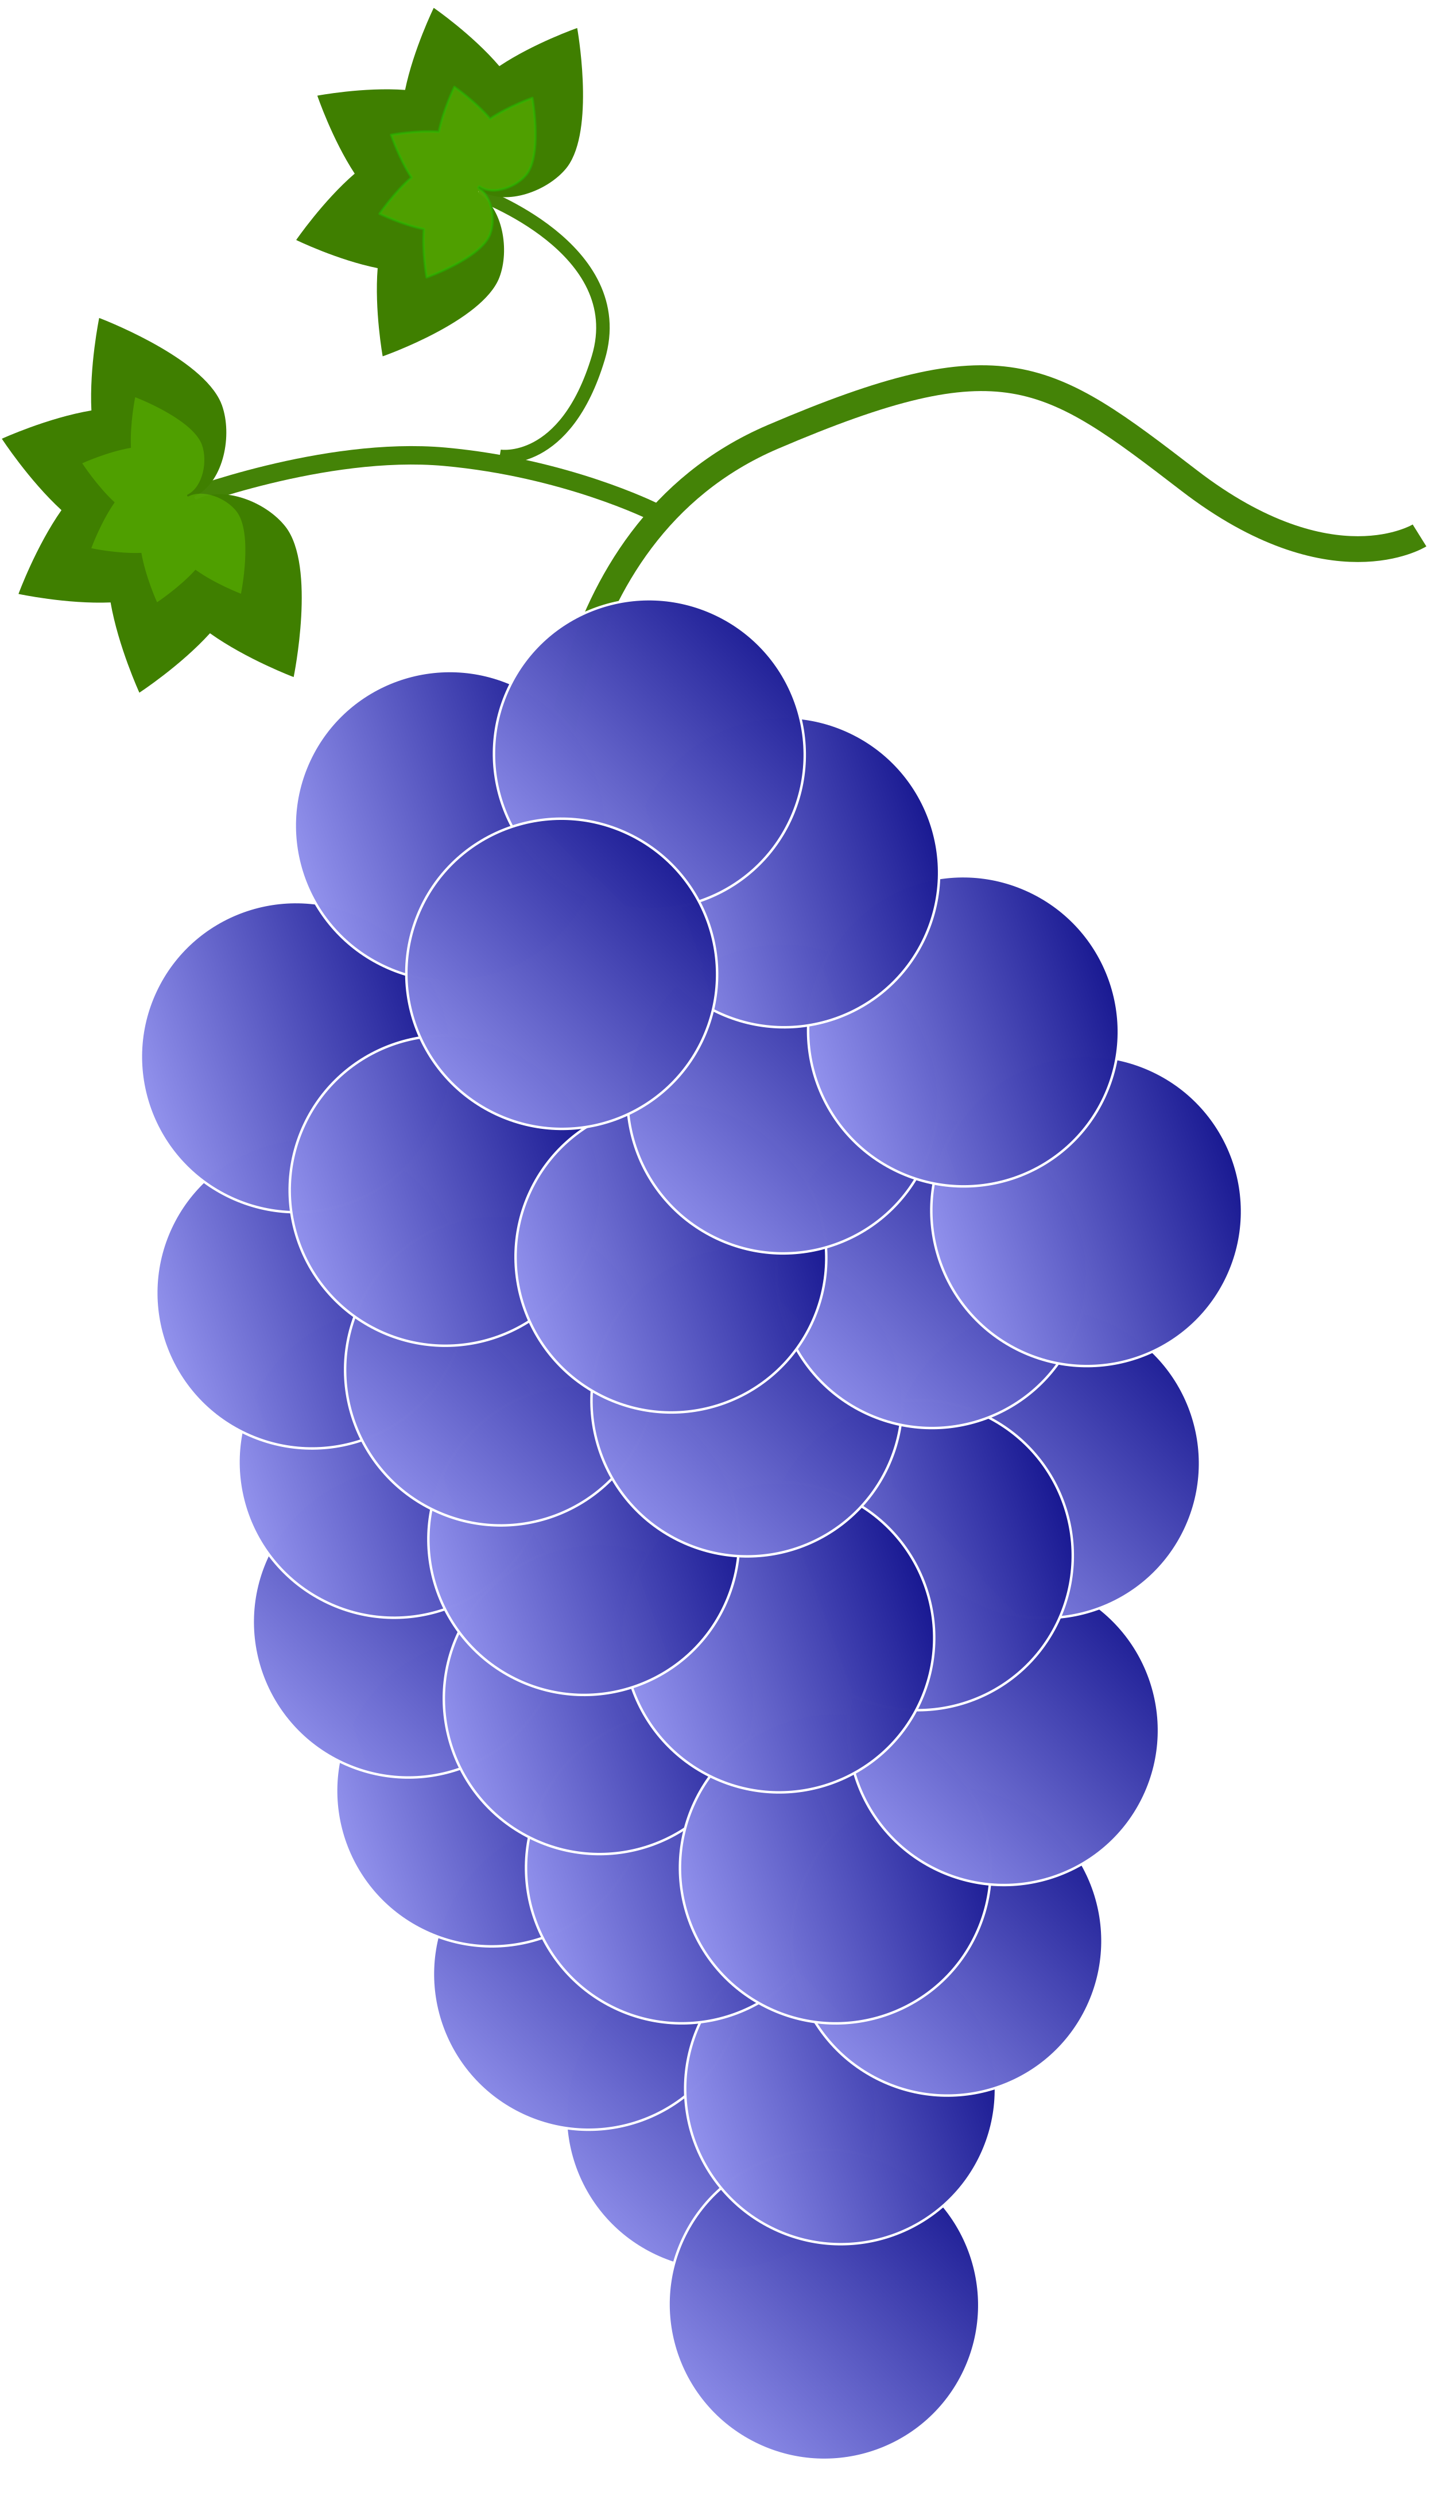
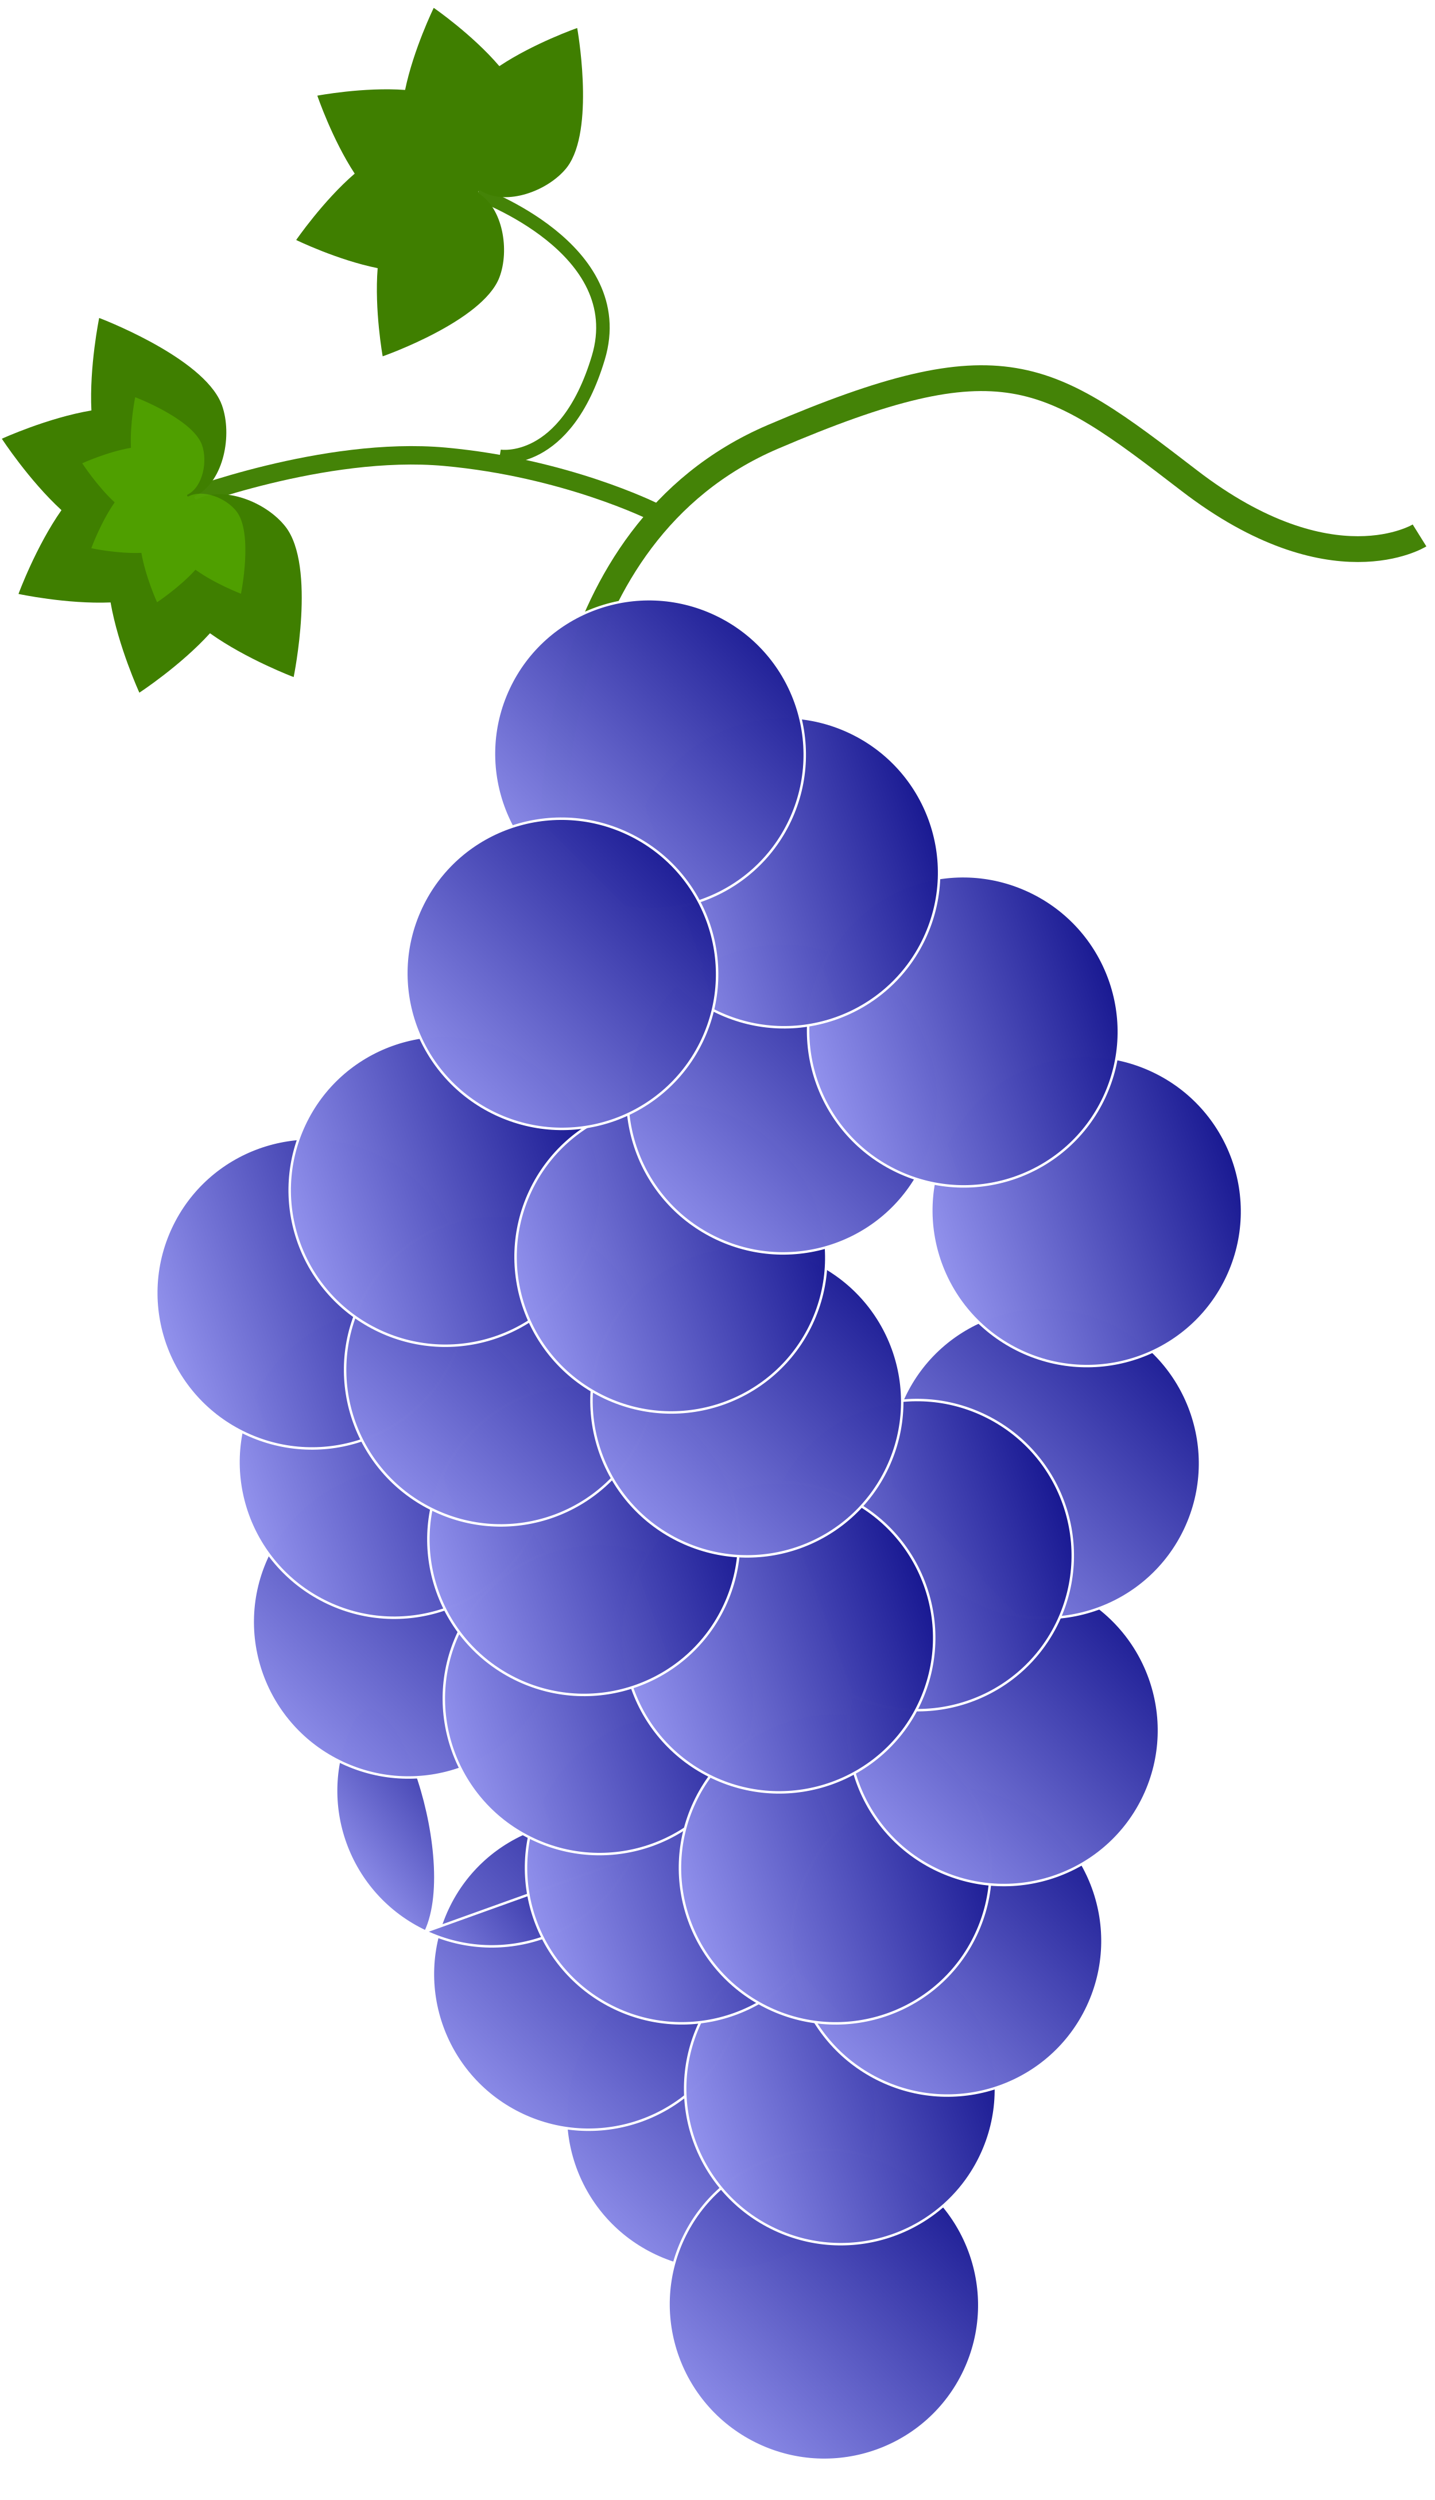
<svg xmlns="http://www.w3.org/2000/svg" viewBox="0 0 584 1017">
  <defs>
    <filter id="c" x="-50%" y="-50%" width="200%" height="200%">
      <feGaussianBlur in="SourceGraphic" stdDeviation="4" />
    </filter>
    <filter id="b" x="-50%" y="-50%" width="200%" height="200%">
      <feGaussianBlur in="SourceGraphic" stdDeviation="4" />
    </filter>
    <linearGradient id="a" x1="1" x2="0" y2="1">
      <stop stop-color="#00007f" stop-opacity=".996" offset="0" />
      <stop stop-color="#aaf" stop-opacity=".996" offset="1" />
    </linearGradient>
  </defs>
  <path d="m89.141 162.22c-9.62-18.113-48.781-32.862-48.781-32.862s-4.044 19.638-3.162 37.634c-17.843 2.999-36.449 11.499-36.449 11.499s10.981 16.863 24.265 29.056c-10.414 14.815-17.491 34.091-17.491 34.091s19.574 4.209 37.477 3.455c3.116 17.953 11.714 36.712 11.714 36.712s16.702-10.909 28.737-24.169c14.821 10.574 34.056 17.827 34.056 17.827s9.298-45.12-3.365-61.248c-7.827-9.97-25.146-16.834-36.145-11-0.192-0.068-0.389-0.133-0.585-0.195-0.098-0.177-0.167-0.379-0.268-0.558 0.064-0.195 0.123-0.392 0.185-0.587 0.266-0.121 0.524-0.254 0.78-0.396 10.986-6.056 14.509-24.545 10.231-36.573-0.32-0.907-0.723-1.805-1.197-2.695l-4e-3 0.01z" fill="#3f7f00" stroke="#d4ffaa" stroke-linecap="round" stroke-linejoin="round" stroke-width="0" />
  <g transform="translate(0 2.441) matrix(1 0 0 1 -4.883 0)" fill="#7f3f00" fill-opacity="0" opacity=".97" stroke="#3f7f00">
    <path transform="translate(.75 .75) matrix(1 0 0 1 326.05 -737.48)" d="m-96.614 1072.4s-4.461-120.28 89.215-160.37c93.676-40.092 111.52-26.728 169.51 17.819 57.99 44.547 93.676 22.273 93.676 22.273" stroke-width="10.5" />
    <path transform="translate(.75 .75) matrix(1 0 0 1 326.05 -737.48)" d="m-56.117 942.39s-35.687-17.819-84.757-22.274c-49.07-4.454-107.06 17.819-107.06 17.819" stroke-width="7.5" />
    <path transform="translate(.75 .75) matrix(1 0 0 1 326.05 -737.48)" d="m-118.57 919.93s26.765 4.455 40.148-40.092c13.383-44.547-49.07-66.82-49.07-66.82" stroke-width="5.5" />
  </g>
  <path d="m231.95 66.282c9.906-16.404 2.951-54.887 2.951-54.887s-17.682 6.176-31.686 15.516c-10.962-12.873-26.699-23.719-26.699-23.719s-8.252 16.897-11.655 33.4c-16.87-1.246-35.716 2.324-35.716 2.324s6.013 17.72 15.204 31.719c-12.897 11.111-23.812 27.005-23.812 27.005s16.756 8.163 33.158 11.456c-1.369 16.96 2.042 35.867 2.042 35.867s40.629-14.187 47.487-32.079c4.239-11.061 1.435-28.245-8.517-34.269-0.037-0.192-0.08-0.374-0.125-0.563 0.096-0.166 0.222-0.316 0.319-0.482 0.187-0.044 0.373-0.08 0.56-0.13 0.224 0.151 0.455 0.298 0.69 0.436 10.123 5.907 26.635-0.139 34.224-9.336 0.574-0.692 1.1-1.446 1.586-2.253l-0.01-0.005z" fill="#3f7f00" stroke="#d4ffaa" stroke-linecap="round" stroke-linejoin="round" stroke-width="0" />
-   <path d="m215.04 69.827c5.381-8.961 1.603-29.981 1.603-29.981s-9.606 3.374-17.213 8.476c-5.955-7.032-14.504-12.956-14.504-12.956s-4.483 9.23-6.331 18.245c-9.165-0.68-19.403 1.269-19.403 1.269s3.267 9.679 8.259 17.326c-7.006 6.07-12.936 14.752-12.936 14.752s9.103 4.459 18.012 6.258c-0.744 9.264 1.109 19.592 1.109 19.592s22.072-7.749 25.797-17.523c2.303-6.042 0.78-15.428-4.627-18.718-0.021-0.103-0.044-0.204-0.068-0.307 0.052-0.092 0.121-0.171 0.173-0.263 0.101-0.03 0.203-0.044 0.304-0.071 0.122 0.083 0.247 0.163 0.375 0.239 5.499 3.227 14.469-0.074 18.593-5.1 0.312-0.378 0.598-0.79 0.862-1.231l-0.006-0.005z" fill="#7fff00" filter="url(#c)" opacity=".5" stroke="#0f0" stroke-linecap="round" stroke-linejoin="round" />
  <g fill="url(#a)" stroke="#fff" stroke-linecap="round" stroke-linejoin="round">
    <path transform="translate(.75 .75) matrix(1 0 0 1 326.05 -737.48)" d="m23.975 1624.3c-14.813 31.512-52.454 45.008-84.074 30.144-31.62-14.864-45.244-52.459-30.431-83.971 14.813-31.512 52.455-45.008 84.074-30.144 31.619 14.864 45.244 52.459 30.431 83.971z" />
    <path transform="translate(.75 .75) matrix(1 0 0 1 326.05 -737.48)" d="m-30.133 1567c-14.813 31.512-52.454 45.008-84.074 30.144-31.619-14.864-45.244-52.459-30.431-83.971 14.813-31.512 52.455-45.008 84.074-30.144 31.62 14.864 45.244 52.459 30.431 83.971z" />
-     <path transform="translate(.75 .75) matrix(.905 .425 -.425 .905 484.41 -460.26)" d="m310.31 1197c-1e-4 34.82-28.324 63.048-63.263 63.048s-63.263-28.227-63.263-63.048c0-34.82 28.324-63.048 63.263-63.048s63.263 28.228 63.263 63.048z" />
+     <path transform="translate(.75 .75) matrix(.905 .425 -.425 .905 484.41 -460.26)" d="m310.31 1197c-1e-4 34.82-28.324 63.048-63.263 63.048s-63.263-28.227-63.263-63.048s63.263 28.228 63.263 63.048z" />
    <path transform="translate(.75 .75) matrix(1 0 0 1 326.05 -737.48)" d="m-103.46 1423.7c-14.813 31.512-52.454 45.008-84.074 30.144-31.62-14.864-45.244-52.459-30.431-83.971 14.813-31.512 52.455-45.008 84.074-30.144 31.619 14.864 45.244 52.459 30.431 83.971z" />
    <path transform="translate(.75 .75) matrix(.905 .425 -.425 .905 470.97 -505.51)" d="m248.91 1128.1c-1e-4 34.82-28.324 63.048-63.263 63.048s-63.263-28.227-63.263-63.048 28.324-63.048 63.263-63.048c34.939-1e-4 63.263 28.227 63.263 63.048z" />
    <path transform="translate(.75 .75) matrix(.905 .425 -.425 .905 459.66 -528.85)" d="m209.5 1096.3c-1e-4 34.82-28.324 63.048-63.263 63.048s-63.263-28.227-63.263-63.048c0-34.82 28.324-63.048 63.263-63.048 34.94 0 63.263 28.227 63.263 63.048z" />
    <path d="m392.56 964.56c-14.813 31.512-52.455 45.008-84.074 30.144-31.62-14.864-45.244-52.459-30.431-83.971 14.813-31.512 52.454-45.008 84.074-30.144 31.62 14.864 45.244 52.459 30.431 83.971z" />
    <path transform="translate(.75 .75) matrix(.905 .425 -.425 .905 532.49 -419.24)" d="m429.46 1229.6c-1e-4 34.82-28.324 63.048-63.263 63.048s-63.263-28.227-63.263-63.048c0-34.82 28.324-63.048 63.263-63.048h1e-4c34.939 0 63.263 28.227 63.263 63.048z" />
    <path transform="translate(.75 .75) matrix(.905 .425 -.425 .905 510.57 -449.65)" d="m365.4 1194c-1e-4 34.82-28.324 63.048-63.263 63.048s-63.263-28.227-63.263-63.048 28.324-63.048 63.263-63.048c34.939 0 63.263 28.227 63.263 63.048z" />
    <path transform="translate(.75 .75) matrix(.905 .425 -.425 .905 499.26 -472.98)" d="m326 1162.2c-1e-4 34.82-28.324 63.048-63.263 63.048s-63.263-28.227-63.263-63.048c0-34.82 28.324-63.048 63.263-63.048s63.263 28.227 63.263 63.048z" />
    <path d="m442.68 816.37c-14.813 31.512-52.455 45.008-84.074 30.144s-45.244-52.459-30.431-83.971c14.813-31.512 52.455-45.008 84.074-30.144l9.0499e-5 4.2542e-5c31.62 14.864 45.244 52.459 30.431 83.971z" />
    <path transform="translate(.75 .75) matrix(.905 .425 -.425 .905 531.78 -449.65)" d="m402.92 1176.4c-1e-4 34.82-28.324 63.048-63.263 63.048s-63.263-28.227-63.263-63.048c0-34.82 28.324-63.048 63.263-63.048h1e-4c34.939-1e-4 63.263 28.227 63.263 63.048z" />
    <path d="m465.67 730.72c-14.813 31.512-52.455 45.008-84.074 30.144s-45.244-52.459-30.431-83.971c14.813-31.512 52.455-45.008 84.074-30.144 31.62 14.864 45.244 52.459 30.431 83.971z" />
    <path d="m482.39 622.09c-14.813 31.512-52.455 45.008-84.074 30.144s-45.244-52.459-30.431-83.971c14.813-31.512 52.455-45.008 84.074-30.144 31.62 14.864 45.244 52.459 30.431 83.971z" />
    <path transform="translate(.75 .75) matrix(.905 .425 -.425 .905 543.1 -492.78)" d="m387.08 1090.7c-1e-4 34.82-28.324 63.048-63.263 63.048s-63.263-28.227-63.263-63.048c0-34.82 28.324-63.048 63.263-63.048h1e-4c34.939-1e-4 63.263 28.228 63.263 63.048z" />
    <path transform="translate(.75 .75) matrix(.905 .425 -.425 .905 524.01 -481.47)" d="m362.72 1126.6c-1e-4 34.82-28.324 63.048-63.263 63.048s-63.263-28.227-63.263-63.048 28.324-63.048 63.263-63.048c34.939 0 63.263 28.227 63.263 63.048z" />
    <path transform="translate(.75 .75) matrix(.905 .425 -.425 .905 497.14 -494.9)" d="m304.02 1125.2c-1e-4 34.82-28.324 63.048-63.263 63.048s-63.263-28.227-63.263-63.048c0-34.82 28.324-63.048 63.263-63.048 34.94 0 63.263 28.228 63.263 63.048z" />
    <path d="m260.94 584.41c-14.813 31.512-52.455 45.008-84.074 30.144-31.62-14.864-45.244-52.459-30.431-83.971 14.813-31.512 52.454-45.008 84.074-30.144 31.62 14.864 45.244 52.459 30.431 83.971z" />
    <path d="m361.2 597.01c-14.813 31.512-52.455 45.008-84.074 30.144s-45.244-52.459-30.431-83.971 52.455-45.008 84.074-30.144l9.0499e-5 4.2542e-5c31.62 14.864 45.244 52.459 30.431 83.971z" />
-     <path d="m436.42 544.8c-14.813 31.512-52.455 45.008-84.074 30.144s-45.244-52.459-30.431-83.971 52.455-45.008 84.074-30.144c31.62 14.864 45.244 52.459 30.431 83.971z" />
-     <path transform="translate(.75 .75) matrix(.905 .425 -.425 .905 457.54 -561.37)" d="m178.71 1040.5c-1e-4 34.82-28.324 63.048-63.263 63.048s-63.263-28.227-63.263-63.048 28.324-63.048 63.263-63.048c34.94-1e-4 63.263 28.227 63.263 63.048z" />
    <path transform="translate(.75 .75) matrix(.905 .425 -.425 .905 478.04 -542.99)" d="m230.26 1056c-1e-4 34.82-28.324 63.048-63.263 63.048s-63.263-28.227-63.263-63.048 28.324-63.048 63.263-63.048 63.263 28.227 63.263 63.048z" />
    <path transform="translate(.75 .75) matrix(.905 .425 -.425 .905 509.16 -533.8)" d="m292.94 1046.4c-1e-4 34.82-28.324 63.048-63.263 63.048s-63.263-28.227-63.263-63.048 28.324-63.048 63.263-63.048c34.939-1e-4 63.263 28.227 63.263 63.048z" />
    <path d="m375.82 473.75c-14.813 31.512-52.455 45.008-84.074 30.144s-45.244-52.459-30.431-83.971 52.455-45.008 84.074-30.144c31.62 14.864 45.244 52.459 30.431 83.971z" />
    <path transform="translate(.75 .75) matrix(.905 .425 -.425 .905 566.43 -540.16)" d="m388.95 987.49c-1e-4 34.82-28.324 63.048-63.263 63.048s-63.263-28.227-63.263-63.048c0-34.82 28.324-63.048 63.263-63.048 34.939-1e-4 63.263 28.227 63.263 63.048z" />
    <path transform="translate(.75 .75) matrix(.905 .425 -.425 .905 549.46 -564.91)" d="m338.36 957.82c-1e-4 34.82-28.324 63.048-63.263 63.048s-63.263-28.227-63.263-63.048c0-34.82 28.324-63.048 63.263-63.048s63.263 28.228 63.263 63.048z" />
    <path transform="translate(.75 .75) matrix(.905 .425 -.425 .905 524.71 -586.83)" d="m276.35 939.63c-1e-4 34.82-28.324 63.048-63.263 63.048s-63.263-28.227-63.263-63.048c0-34.82 28.324-63.048 63.263-63.048 34.94-1e-4 63.263 28.227 63.263 63.048z" />
-     <path transform="translate(.75 .75) matrix(.905 .425 -.425 .905 478.75 -593.19)" d="m189.77 966.59c-1e-4 34.82-28.324 63.048-63.263 63.048s-63.263-28.227-63.263-63.048 28.324-63.048 63.263-63.048c34.939 0 63.263 28.228 63.263 63.048z" />
    <path d="m321.52 333.8c-14.813 31.512-52.455 45.008-84.074 30.144s-45.244-52.459-30.431-83.971c14.813-31.512 52.455-45.008 84.074-30.144 31.62 14.864 45.244 52.459 30.431 83.971z" />
    <path d="m285.86 423.09c-14.813 31.512-52.455 45.008-84.074 30.144s-45.244-52.459-30.431-83.971c14.813-31.512 52.455-45.008 84.074-30.144 31.62 14.864 45.244 52.459 30.431 83.971z" />
  </g>
  <path transform="translate(2.441) matrix(1 0 0 1 329.24 -739.17)" d="m-250.13 918.75c-5.233-9.911-26.533-17.982-26.533-17.982s-2.2 10.746-1.72 20.594c-9.705 1.641-19.826 6.292-19.826 6.292s5.973 9.227 13.199 15.9c-5.665 8.107-9.514 18.654-9.514 18.654s10.647 2.303 20.385 1.891c1.695 9.824 6.372 20.089 6.372 20.089s9.085-5.97 15.631-13.225c8.062 5.786 18.524 9.755 18.524 9.755s5.057-24.69-1.83-33.515c-4.258-5.456-13.678-9.212-19.661-6.019-0.104-0.035-0.211-0.074-0.318-0.106-0.053-0.097-0.091-0.207-0.146-0.305 0.035-0.106 0.067-0.216 0.1-0.321 0.144-0.065 0.285-0.139 0.424-0.216 5.976-3.314 7.892-13.431 5.565-20.013-0.174-0.496-0.393-0.988-0.651-1.475l-0.002 0.004z" fill="#7fff00" filter="url(#b)" opacity=".5" stroke="#7fff00" stroke-linecap="round" stroke-linejoin="round" stroke-opacity="0" />
</svg>